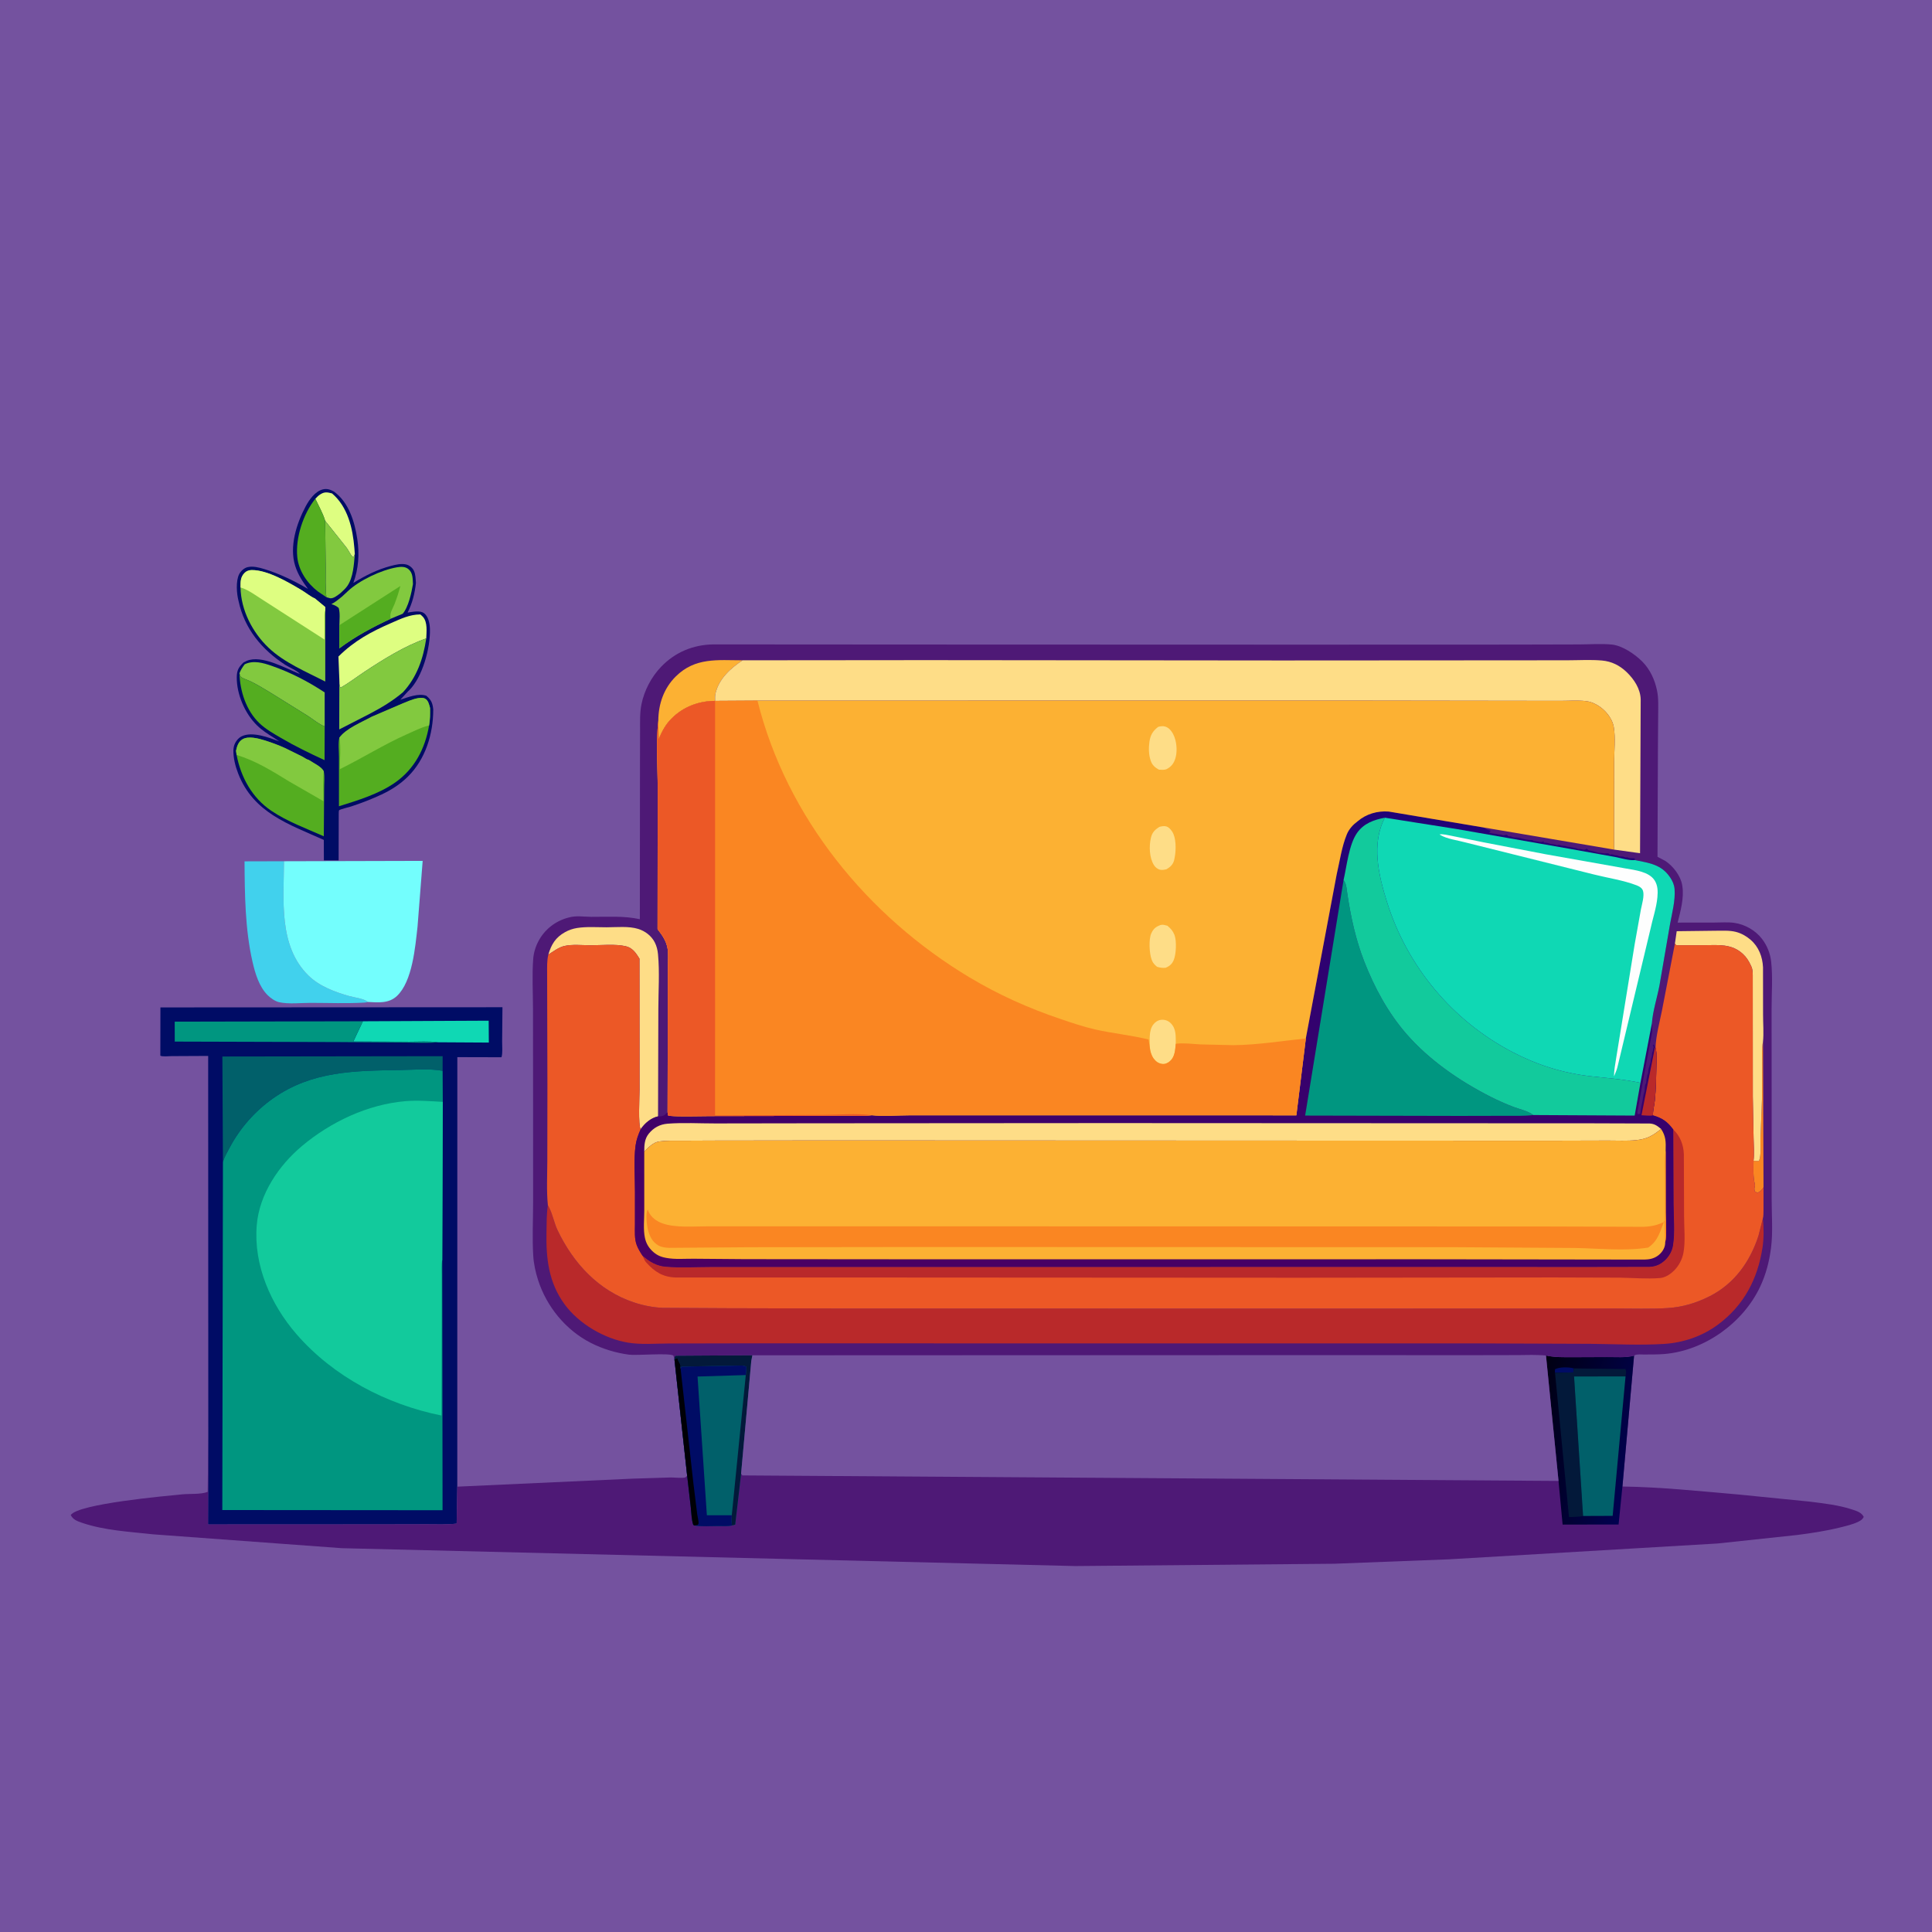
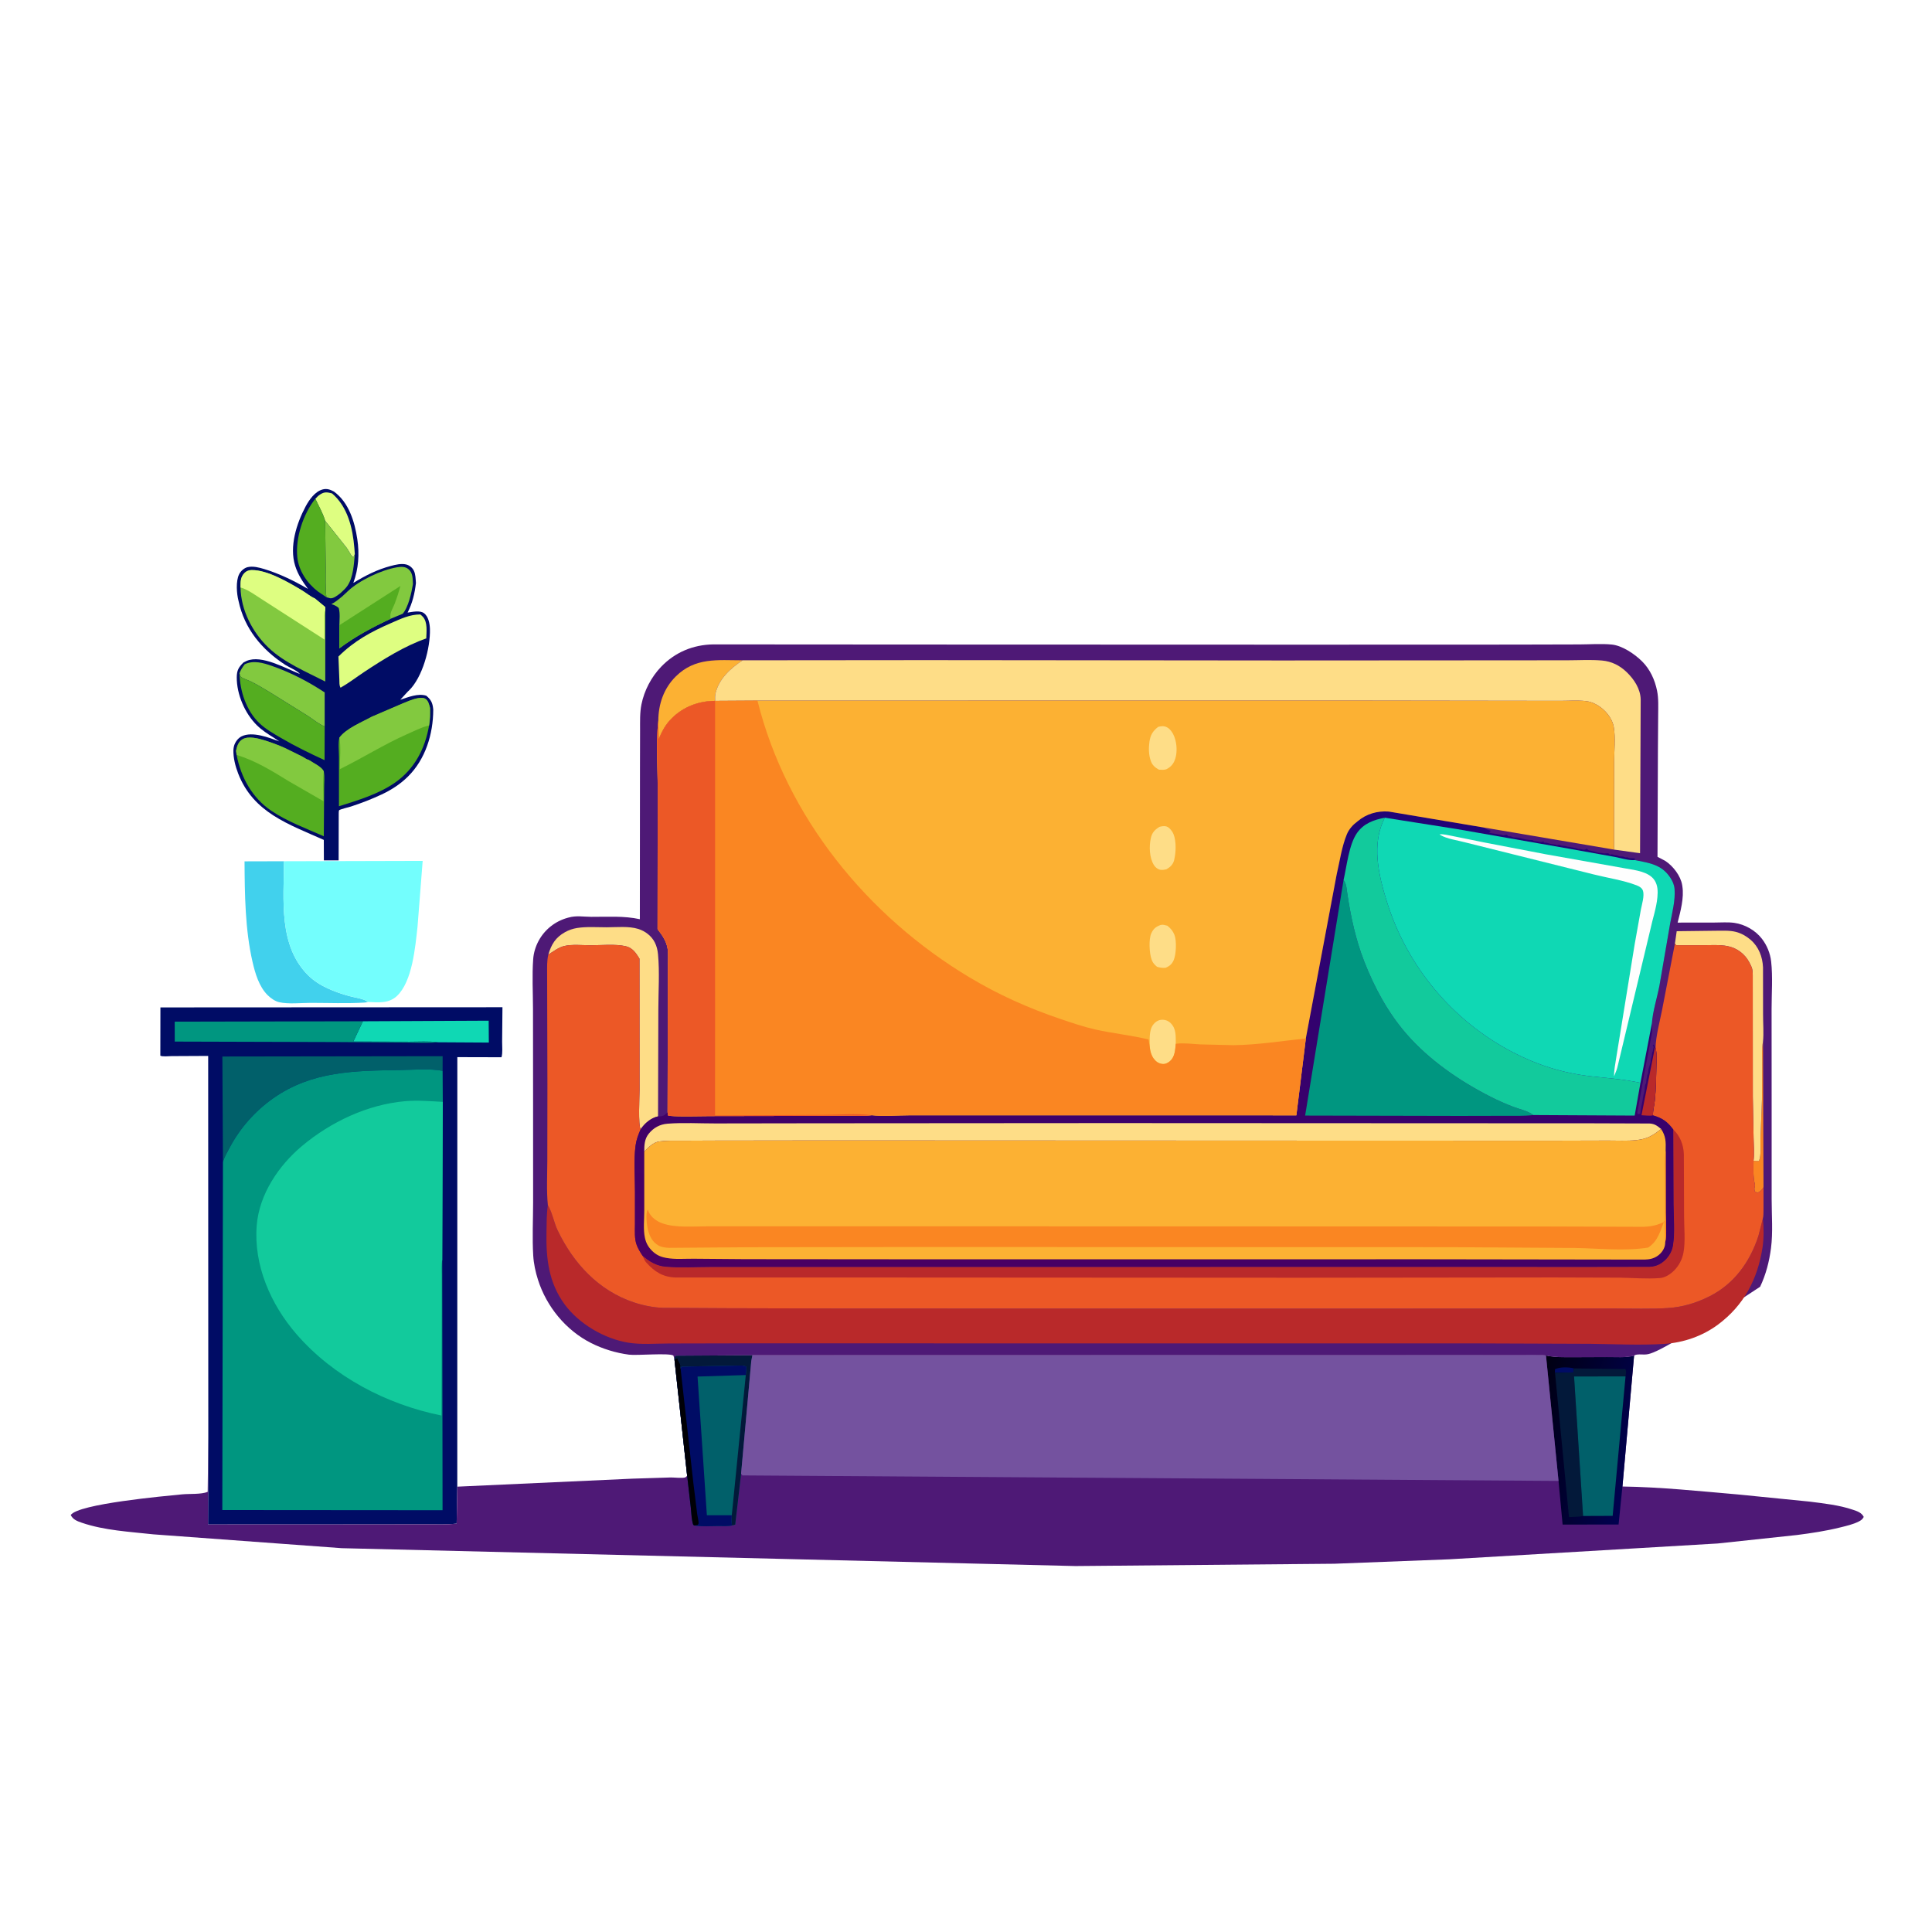
<svg xmlns="http://www.w3.org/2000/svg" version="1.1" style="display: block;" viewBox="0 0 2048 2048" width="1024" height="1024">
  <defs>
    <linearGradient id="Gradient1" gradientUnits="userSpaceOnUse" x1="1623.5" y1="1508.49" x2="1733.04" y2="1536.47">
      <stop class="stop0" offset="0" stop-opacity="1" stop-color="rgb(0,0,19)" />
      <stop class="stop1" offset="1" stop-opacity="1" stop-color="rgb(1,1,79)" />
    </linearGradient>
    <linearGradient id="Gradient2" gradientUnits="userSpaceOnUse" x1="1207.37" y1="1400.8" x2="1273.28" y2="836.555">
      <stop class="stop0" offset="0" stop-opacity="1" stop-color="rgb(76,0,98)" />
      <stop class="stop1" offset="1" stop-opacity="1" stop-color="rgb(33,3,119)" />
    </linearGradient>
  </defs>
-   <path transform="translate(0,0)" fill="rgb(116,82,159)" d="M -0 -0 L 2048 0 L 2048 2048 L -0 2048 L -0 -0 z" />
  <path transform="translate(0,0)" fill="rgb(65,209,237)" d="M 389.999 1062.13 C 388.822 1062.41 387.714 1062.69 386.5 1062.76 C 367.685 1063.91 348.223 1063.09 329.355 1063.08 C 319.187 1063.08 305.773 1064.6 295.924 1062.38 C 291.601 1061.41 286.846 1058.03 283.761 1054.96 C 274.545 1045.8 270.487 1031.81 267.664 1019.5 C 259.802 985.197 259.43 948.119 259.222 913.061 L 301.015 912.951 C 300.906 953.739 294.895 1002.62 326.927 1034.1 C 338.446 1045.43 355.16 1051.68 370.5 1055.95 C 375.907 1057.45 385.899 1058.55 389.999 1062.13 z" />
  <path transform="translate(0,0)" fill="rgb(115,254,253)" d="M 301.015 912.951 L 448.053 912.565 L 442.6 982.342 C 440.2 1003.49 437.254 1040.39 420.682 1055.86 C 412.08 1063.89 400.945 1062.67 389.999 1062.13 C 385.899 1058.55 375.907 1057.45 370.5 1055.95 C 355.16 1051.68 338.446 1045.43 326.927 1034.1 C 294.895 1002.62 300.906 953.739 301.015 912.951 z" />
  <path transform="translate(0,0)" fill="rgb(0,12,101)" d="M 252.866 637.073 C 250.838 629.304 249.809 616.014 253.531 608.65 C 255.22 605.309 258.821 602.068 262.5 601.195 C 268.193 599.845 274.675 601.576 280.063 603.205 C 296.102 608.054 312.095 615.823 326.517 624.321 C 320.839 616.664 315.778 608.972 312.903 599.792 C 306.516 579.398 314.306 554.956 323.997 536.805 C 327.753 529.769 333.941 520.911 342.136 518.799 C 346.522 517.668 350.184 518.988 354.002 521.078 C 369.762 532.596 375.967 552.895 378.759 571.547 C 381.103 587.206 380.074 602.989 374.572 617.886 C 387.567 610.003 399.661 603.79 414.438 599.874 C 419.402 598.559 425.383 597.132 430.5 598.345 C 433.958 599.164 437.217 601.823 438.748 605.022 C 440.553 608.79 440.575 613.856 440.907 617.979 C 439.618 629.259 437.21 639.172 432.068 649.38 C 437.054 648.685 444.879 646.788 449.292 649.898 C 454.199 653.355 455.59 661.232 455.75 666.756 C 456.32 686.534 448.011 717.987 433.254 732.249 L 432.758 732.601 L 424.322 741.748 C 432.606 739.054 443.343 734.656 451.907 737.5 C 456.908 741.745 458.512 744.965 459.196 751.5 L 459.258 752.43 C 459.163 778.187 451.086 804.766 432.399 823.24 C 424.34 831.206 414.76 837.404 404.506 842.192 C 393.994 847.101 383.035 851.371 372 854.95 C 370.197 855.535 360.249 857.941 359.469 858.898 C 359.041 859.424 359.075 862.208 359.063 863.029 L 358.963 912.044 L 343.329 912.066 L 343.251 890.346 C 305.973 873.682 268.692 861.561 252.564 820.201 C 249.489 812.316 247.188 803.377 247.429 794.863 C 247.586 793.41 247.705 791.927 248.13 790.518 C 249.343 786.503 252.361 782.379 256.166 780.527 C 267.486 775.018 285.083 781.874 296.045 785.904 L 290.027 781.858 C 283.974 778.158 277.61 773.983 272.519 769.019 C 259.602 756.423 250.85 736.009 250.983 717.98 C 251.038 710.575 252.929 707.335 258.096 702.258 L 261.447 700.58 C 277.409 693.765 302.863 708.558 317.918 714.486 C 315.441 711.076 306.292 707.293 302.5 704.834 C 277.541 688.648 259.171 666.591 252.866 637.073 z" />
  <path transform="translate(0,0)" fill="rgb(222,254,129)" d="M 334.258 528.713 C 336.013 526.789 337.627 525.203 339.866 523.836 C 344.276 521.144 347.147 521.809 351.973 523.038 C 368.71 537.292 373.962 560.057 375.66 581.134 L 376.12 587.331 L 374.798 590.5 C 374.475 590.427 374.081 590.495 373.83 590.28 C 371.748 588.497 369.358 583.169 367.518 580.75 L 344.683 552.066 C 342.365 544.204 337.762 536.162 334.258 528.713 z" />
  <path transform="translate(0,0)" fill="rgb(130,201,63)" d="M 344.683 552.066 L 367.518 580.75 C 369.358 583.169 371.748 588.497 373.83 590.28 C 374.081 590.495 374.475 590.427 374.798 590.5 L 376.12 587.331 C 375.164 598.019 374.538 611.943 368.256 621.071 C 366.229 624.016 363.205 626.572 360.597 629.007 C 357.636 631.089 353.79 634.577 350 634.178 L 345.98 633.093 C 344.808 622.836 345.278 612.218 345.238 601.897 L 344.683 552.066 z" />
  <path transform="translate(0,0)" fill="rgb(84,173,32)" d="M 345.98 633.093 L 337 626.977 C 325.616 618.325 316.589 604.963 315.132 590.5 C 313.08 570.129 321.495 544.623 334.258 528.713 C 337.762 536.162 342.365 544.204 344.683 552.066 L 345.238 601.897 C 345.278 612.218 344.808 622.836 345.98 633.093 z" />
  <path transform="translate(0,0)" fill="rgb(130,201,63)" d="M 259.446 704.127 C 268.792 699.663 278.976 702.664 288.275 705.918 C 308.32 712.933 326.474 722.337 344.174 733.997 L 344.187 770.029 C 338.166 767.875 331.629 762.273 326.119 758.769 L 286.822 734.306 C 280.187 730.292 273.489 726.191 266.55 722.727 C 263.319 721.114 259.595 720.026 256.5 718.284 C 254.419 717.113 254.496 715.844 253.834 713.664 C 255.269 709.984 257.03 707.243 259.446 704.127 z" />
  <path transform="translate(0,0)" fill="rgb(222,254,129)" d="M 359.732 720.497 L 358.745 695.948 C 375.588 679.269 393.188 669.745 414.786 660.365 C 424.868 655.986 434.267 651.382 445.5 651.316 C 446.564 652.184 447.612 653.012 448.5 654.069 C 453.394 659.889 452.085 669.701 451.852 676.755 C 429.355 684.53 406.268 698.931 386.414 712.081 C 377.97 717.673 369.796 724.003 361 729.011 C 359.471 726.503 359.877 723.411 359.732 720.497 z" />
  <path transform="translate(0,0)" fill="rgb(84,173,32)" d="M 253.834 713.664 C 254.496 715.844 254.419 717.113 256.5 718.284 C 259.595 720.026 263.319 721.114 266.55 722.727 C 273.489 726.191 280.187 730.292 286.822 734.306 L 326.119 758.769 C 331.629 762.273 338.166 767.875 344.187 770.029 L 344.047 805.806 C 328.28 798.484 313.013 791.139 298 782.335 C 290.019 777.654 281.794 773.092 275.05 766.672 C 260.966 753.261 254.39 732.74 253.834 713.664 z" />
-   <path transform="translate(0,0)" fill="rgb(130,201,63)" d="M 451.852 676.755 C 448.748 697.949 441.948 717.89 427.132 733.839 C 416.039 743.151 404.811 749.874 392.029 756.605 L 359.599 773.225 L 359.732 720.497 C 359.877 723.411 359.471 726.503 361 729.011 C 369.796 724.003 377.97 717.673 386.414 712.081 C 406.268 698.931 429.355 684.53 451.852 676.755 z" />
  <path transform="translate(0,0)" fill="rgb(130,201,63)" d="M 362.514 632.451 L 368.698 626.697 C 380.759 615.246 404.219 604.157 420.779 601.37 C 424.903 600.676 429.444 600.432 432.861 603.214 C 437.767 607.209 437.442 613.466 437.75 619.208 C 436.228 628.068 432.958 643.745 426.836 650.626 L 414.132 655.896 C 394.434 665.149 377.174 674.285 359.65 687.332 L 359.773 662.723 C 359.843 656.971 360.659 649.998 359.06 644.5 C 356.523 642.292 354.479 641.414 351.296 640.38 C 355.462 638.303 358.896 635.343 362.514 632.451 z" />
  <path transform="translate(0,0)" fill="rgb(84,173,32)" d="M 359.773 662.723 L 424.422 621.173 C 422.748 627.622 420.631 634.094 418.228 640.31 C 416.119 645.766 412.61 650.004 414.132 655.896 C 394.434 665.149 377.174 674.285 359.65 687.332 L 359.773 662.723 z" />
  <path transform="translate(0,0)" fill="rgb(84,173,32)" d="M 250.2 795.845 C 251.196 791.069 252.636 786.34 257.094 783.662 C 263.346 779.907 274.231 782.847 280.764 784.893 C 287.952 787.146 295.166 789.837 302.037 792.933 L 320.443 802.008 C 322.029 802.855 325.336 805.243 327.037 805.394 C 331.474 808.416 341.675 813.084 343.241 817.937 C 344.411 823.251 343.563 830.321 343.607 835.888 L 343.244 886.496 C 324.536 878.164 304.708 870.993 287.664 859.5 C 267.189 845.694 255.435 824.052 250.805 800.299 L 250.2 795.845 z" />
  <path transform="translate(0,0)" fill="rgb(130,201,63)" d="M 250.2 795.845 C 251.196 791.069 252.636 786.34 257.094 783.662 C 263.346 779.907 274.231 782.847 280.764 784.893 C 287.952 787.146 295.166 789.837 302.037 792.933 L 320.443 802.008 C 322.029 802.855 325.336 805.243 327.037 805.394 C 331.474 808.416 341.675 813.084 343.241 817.937 C 341.986 827.81 342.929 839.291 342.888 849.322 L 306.54 828.386 C 288.7 817.464 271.011 806.314 250.805 800.299 L 250.2 795.845 z" />
  <path transform="translate(0,0)" fill="rgb(130,201,63)" d="M 254.971 622.767 C 254.947 616.75 254.756 611.761 259.355 607.187 C 261.343 605.21 264.028 604.319 266.847 604.296 C 283.529 604.162 305.398 617.088 319.367 625.355 C 324.153 628.187 328.848 632.246 333.913 634.433 L 344.853 643.531 L 344.784 646.864 L 344.792 722.453 C 324.523 712.076 301.313 702.439 284.708 686.65 C 267.503 670.292 255.414 646.745 254.971 622.767 z" />
  <path transform="translate(0,0)" fill="rgb(222,254,129)" d="M 254.971 622.767 C 254.947 616.75 254.756 611.761 259.355 607.187 C 261.343 605.21 264.028 604.319 266.847 604.296 C 283.529 604.162 305.398 617.088 319.367 625.355 C 324.153 628.187 328.848 632.246 333.913 634.433 L 344.853 643.531 L 344.784 646.864 C 343.58 650.289 344.028 654.263 344.011 657.854 L 343.98 677.979 L 278.516 635.865 C 271.854 631.732 264.197 625.887 256.765 623.336 L 254.971 622.767 z" />
  <path transform="translate(0,0)" fill="rgb(84,173,32)" d="M 394.054 759.765 L 426.016 746.031 C 431.243 743.921 436.957 741.286 442.5 740.205 C 444.731 739.77 448.077 739.439 450.218 740.412 C 453.976 742.12 454.926 746.956 455.862 750.491 C 455.933 756.804 455.999 762.792 454.829 769.025 C 450.697 793.414 439.51 815.032 418.982 829.45 C 401.536 841.704 379.463 848.363 359.308 854.665 L 359.329 802.311 C 359.344 796.353 358.272 787.532 359.758 781.953 C 367.09 772.019 383.504 765.635 394.054 759.765 z" />
  <path transform="translate(0,0)" fill="rgb(130,201,63)" d="M 394.054 759.765 L 426.016 746.031 C 431.243 743.921 436.957 741.286 442.5 740.205 C 444.731 739.77 448.077 739.439 450.218 740.412 C 453.976 742.12 454.926 746.956 455.862 750.491 C 455.933 756.804 455.999 762.792 454.829 769.025 L 453.771 769.286 C 446.018 771.266 438.664 775.102 431.353 778.337 C 406.924 789.149 384.259 803.578 360.259 815.331 C 360.206 805.039 361.628 791.902 359.758 781.953 C 367.09 772.019 383.504 765.635 394.054 759.765 z" />
  <path transform="translate(0,0)" fill="rgb(0,12,101)" d="M 220.807 1522.74 L 220.678 1119.33 L 181.747 1119.53 C 179.022 1119.55 172.108 1120.33 169.96 1119.06 L 170.051 1067.9 L 532.625 1067.71 L 532.274 1104.28 C 532.223 1109.3 533.016 1115.96 531.602 1120.73 L 484.795 1120.61 L 484.744 1575.92 L 484.068 1615.06 C 473.607 1616.36 462.56 1615.77 452.007 1615.8 L 400.178 1615.91 L 220.526 1615.99 L 220.807 1522.74 z" />
  <path transform="translate(0,0)" fill="rgb(15,216,180)" d="M 384.675 1082.6 L 518.023 1081.97 L 518.187 1105.17 L 464.179 1104.85 C 454.609 1103.52 443.837 1104.3 434.15 1104.26 L 374.493 1104.09 L 384.675 1082.6 z" />
  <path transform="translate(0,0)" fill="rgb(0,150,128)" d="M 464.179 1104.85 C 453.093 1105.92 441.138 1105.1 429.963 1105.1 L 358.5 1104.62 L 185.251 1104.12 L 185.196 1083.01 L 384.675 1082.6 L 374.493 1104.09 L 434.15 1104.26 C 443.837 1104.3 454.609 1103.52 464.179 1104.85 z" />
  <path transform="translate(0,0)" fill="rgb(1,96,106)" d="M 236.326 1231.91 L 235.716 1119.94 L 469.213 1119.6 L 469.186 1135.07 C 454.881 1132.52 438.438 1134.06 423.868 1134.28 C 375.633 1135.02 330.738 1135.31 289.623 1164.2 C 270.59 1177.57 254.511 1195.67 243.614 1216.23 C 240.998 1221.17 237.742 1226.51 236.326 1231.91 z" />
  <path transform="translate(0,0)" fill="rgb(0,150,128)" d="M 236.326 1231.91 C 237.742 1226.51 240.998 1221.17 243.614 1216.23 C 254.511 1195.67 270.59 1177.57 289.623 1164.2 C 330.738 1135.31 375.633 1135.02 423.868 1134.28 C 438.438 1134.06 454.881 1132.52 469.186 1135.07 L 469.378 1168.03 L 468.801 1335.48 L 469.126 1600.89 L 235.659 1600.71 L 236.326 1231.91 z" />
  <path transform="translate(0,0)" fill="rgb(18,202,156)" d="M 468.801 1335.48 C 467.557 1341 468.186 1347.78 468.175 1353.5 L 468.199 1386.53 L 467.944 1500.51 C 409.901 1488.82 353.327 1459.32 314.283 1414.26 C 286.963 1382.73 268.675 1341.12 272.152 1298.84 C 274.856 1265.94 295.368 1235.57 320.172 1214.76 C 350.52 1189.3 389.642 1170.76 429.5 1167.3 C 442.622 1166.16 456.25 1167.3 469.378 1168.03 L 468.801 1335.48 z" />
  <path transform="translate(0,0)" fill="rgb(78,25,118)" d="M 797.564 1436.61 L 1395.02 1436.37 L 1557.74 1436.44 L 1608.75 1436.34 C 1618.6 1436.32 1629.05 1435.72 1638.81 1436.91 C 1648.13 1438.99 1657.52 1438.65 1667 1438.69 L 1703.39 1438.54 C 1712.32 1438.42 1723.66 1439.49 1732.18 1437.07 L 1719.85 1575.76 C 1760.49 1576.35 1801.69 1580.69 1842.19 1584.18 L 1918.27 1591.77 C 1933.41 1593.71 1949.49 1595.41 1964.02 1600.35 C 1968.6 1601.9 1973.39 1603.36 1975.65 1608 C 1974.27 1610.67 1972.68 1611.71 1970.07 1613.01 C 1964.25 1615.92 1957.28 1617.51 1950.96 1619.08 C 1935.79 1622.86 1920.36 1625.19 1904.86 1627.17 L 1820.78 1636.16 L 1536 1652.94 L 1414.5 1657.63 L 1139.99 1660.08 L 362.168 1641.13 L 162.732 1626.48 C 137.802 1623.73 110.509 1622.36 86.737 1614.17 C 81.865 1612.49 77.341 1610.83 74.995 1606 C 82.904 1594.1 174.816 1585.87 193 1584.08 C 200.856 1583.31 213.148 1584.27 220.144 1581.45 L 220.807 1522.74 L 220.526 1615.99 L 400.178 1615.91 L 452.007 1615.8 C 462.56 1615.77 473.607 1616.36 484.068 1615.06 L 484.744 1575.92 L 670.529 1567.44 L 711.143 1566.17 C 714.294 1566.14 723.967 1567.17 726.5 1566.05 C 727.281 1565.7 727.778 1564.91 728.416 1564.35 L 714.959 1441.14 C 714.974 1439.01 714.696 1439.01 716 1437.14 L 797.564 1436.61 z" />
  <path transform="translate(0,0)" fill="rgb(1,96,106)" d="M 714.959 1441.14 C 714.974 1439.01 714.696 1439.01 716 1437.14 L 797.564 1436.61 L 796.37 1442.73 L 785.584 1562.21 L 779.333 1616.15 L 776.02 1617.03 C 771.451 1618.16 766.177 1617.67 761.451 1617.68 C 753.167 1617.72 744.073 1618.44 735.937 1617.12 L 734.81 1616.24 C 733.018 1610.76 732.934 1603.85 732.287 1598.09 L 728.416 1564.35 L 714.959 1441.14 z" />
  <path transform="translate(0,0)" fill="rgb(3,25,58)" d="M 714.959 1441.14 C 714.974 1439.01 714.696 1439.01 716 1437.14 L 797.564 1436.61 L 796.37 1442.73 L 785.584 1562.21 L 779.333 1616.15 L 776.02 1617.03 C 775.17 1613.82 775.691 1609.59 775.715 1606.25 L 790.572 1457.61 C 790.929 1454.54 791.432 1451.6 791.143 1448.5 L 787.075 1447.5 L 722.496 1448.66 L 721.448 1450.7 C 720.132 1449.4 721.677 1448.94 721.379 1447.5 C 720.895 1445.16 718.789 1442.78 718.191 1440.26 L 718.062 1439.49 L 714.959 1441.14 z" />
  <path transform="translate(0,0)" fill="rgb(0,12,101)" d="M 714.959 1441.14 L 718.062 1439.49 L 718.191 1440.26 C 718.789 1442.78 720.895 1445.16 721.379 1447.5 C 721.677 1448.94 720.132 1449.4 721.448 1450.7 L 722.496 1448.66 L 787.075 1447.5 L 791.143 1448.5 C 791.432 1451.6 790.929 1454.54 790.572 1457.61 L 739.438 1459.2 L 749.311 1606.26 L 775.715 1606.25 C 775.691 1609.59 775.17 1613.82 776.02 1617.03 C 771.451 1618.16 766.177 1617.67 761.451 1617.68 C 753.167 1617.72 744.073 1618.44 735.937 1617.12 L 734.81 1616.24 C 733.018 1610.76 732.934 1603.85 732.287 1598.09 L 728.416 1564.35 L 714.959 1441.14 z" />
  <path transform="translate(0,0)" fill="rgb(0,0,6)" d="M 714.959 1441.14 L 718.062 1439.49 L 718.191 1440.26 C 718.789 1442.78 720.895 1445.16 721.379 1447.5 C 721.677 1448.94 720.132 1449.4 721.448 1450.7 L 734.935 1571.5 L 739.12 1605.4 C 739.4 1607.57 740.855 1613.11 740.448 1615.05 C 740.323 1615.64 739.785 1616.06 739.454 1616.57 L 735.937 1617.12 L 734.81 1616.24 C 733.018 1610.76 732.934 1603.85 732.287 1598.09 L 728.416 1564.35 L 714.959 1441.14 z" />
  <path transform="translate(0,0)" fill="url(#Gradient1)" d="M 1638.81 1436.91 C 1648.13 1438.99 1657.52 1438.65 1667 1438.69 L 1703.39 1438.54 C 1712.32 1438.42 1723.66 1439.49 1732.18 1437.07 L 1719.85 1575.76 L 1715.77 1616.04 L 1656.44 1616.13 L 1652.1 1569.85 L 1638.81 1436.91 z" />
  <path transform="translate(0,0)" fill="rgb(0,12,101)" d="M 1648.39 1455.18 C 1648.15 1454.2 1648.32 1452.53 1648.33 1451.5 C 1653.35 1448.83 1662.73 1449.15 1668.21 1450.48 L 1667.75 1454.82 L 1648.39 1455.18 z" />
  <path transform="translate(0,0)" fill="rgb(3,25,58)" d="M 1668.21 1450.48 L 1669.37 1450.58 L 1722.98 1451.25 C 1724.34 1453.92 1723.5 1456.13 1723.15 1459.05 L 1668.55 1459.1 L 1678.13 1607 C 1673.88 1608.08 1667.66 1607.85 1663.19 1608.18 L 1648.39 1455.18 L 1667.75 1454.82 L 1668.21 1450.48 z" />
  <path transform="translate(0,0)" fill="rgb(1,96,106)" d="M 1668.55 1459.1 L 1723.15 1459.05 L 1709.49 1606.88 L 1678.13 1607 L 1668.55 1459.1 z" />
  <path transform="translate(0,0)" fill="rgb(116,82,159)" d="M 797.564 1436.61 L 1395.02 1436.37 L 1557.74 1436.44 L 1608.75 1436.34 C 1618.6 1436.32 1629.05 1435.72 1638.81 1436.91 L 1652.1 1569.85 L 787 1564 L 785.584 1562.21 L 796.37 1442.73 L 797.564 1436.61 z" />
-   <path transform="translate(0,0)" fill="rgb(78,25,118)" d="M 714.959 1441.14 L 713.875 1437 C 709.471 1433.92 674.945 1437.08 666.791 1436.01 C 652.971 1434.19 638.969 1429.94 626.531 1423.65 C 599.828 1410.13 579.364 1385.09 570.319 1356.72 C 567.642 1348.33 565.772 1339.71 565.243 1330.9 C 564.132 1312.4 565.091 1293.24 565.122 1274.68 L 565.096 1168.24 L 564.996 1069.4 C 564.964 1051.99 563.944 1034 565.206 1016.67 C 565.696 1009.93 567.731 1003.34 570.92 997.386 C 577.3 985.478 588.339 976.662 601.378 973.006 L 602.767 972.631 C 610.662 970.336 618.631 971.83 626.746 971.877 C 643.95 971.975 661.399 970.667 678.266 974.4 L 678.402 813.272 L 678.502 774.193 C 678.533 765.098 678.154 755.63 679.959 746.688 C 682.938 731.93 690.421 717.658 700.825 706.803 C 715.609 691.38 734.711 683.453 756 683.088 L 969.943 683.228 L 1380.4 683.366 L 1604.18 683.289 L 1674.35 683.114 C 1685.52 683.083 1697.43 682.152 1708.5 683.237 C 1719.64 684.329 1732.82 693.273 1740.68 701.081 C 1749.14 709.496 1754.22 720.643 1756.57 732.266 C 1758.25 740.598 1757.77 749.381 1757.73 757.843 L 1757.47 793.888 L 1757.02 908.266 L 1765.37 912.649 C 1773.51 918.081 1781.5 928.315 1783.16 938.102 L 1783.37 939.5 C 1785.33 951.744 1781.37 966.154 1778.36 977.994 L 1817.62 977.936 C 1824.36 977.936 1831.85 977.332 1838.5 978.286 C 1849.73 979.896 1860.83 986.194 1867.75 995.196 C 1873.1 1002.17 1876.53 1010.58 1877.5 1019.33 C 1879.3 1035.55 1877.95 1053.23 1877.96 1069.58 L 1878.01 1171.79 L 1878.03 1271.44 C 1878.03 1288.15 1879.49 1306.48 1877.34 1323.02 C 1875.49 1337.34 1872 1350.87 1865.81 1364 C 1847.75 1402.33 1807.01 1431.65 1764.54 1435.29 C 1757.33 1435.91 1750.01 1435.76 1742.77 1435.84 C 1739.9 1435.87 1735.64 1435.32 1733.02 1436.53 L 1732.18 1437.07 C 1723.66 1439.49 1712.32 1438.42 1703.39 1438.54 L 1667 1438.69 C 1657.52 1438.65 1648.13 1438.99 1638.81 1436.91 C 1629.05 1435.72 1618.6 1436.32 1608.75 1436.34 L 1557.74 1436.44 L 1395.02 1436.37 L 797.564 1436.61 L 716 1437.14 C 714.696 1439.01 714.974 1439.01 714.959 1441.14 z" />
+   <path transform="translate(0,0)" fill="rgb(78,25,118)" d="M 714.959 1441.14 L 713.875 1437 C 709.471 1433.92 674.945 1437.08 666.791 1436.01 C 652.971 1434.19 638.969 1429.94 626.531 1423.65 C 599.828 1410.13 579.364 1385.09 570.319 1356.72 C 567.642 1348.33 565.772 1339.71 565.243 1330.9 C 564.132 1312.4 565.091 1293.24 565.122 1274.68 L 565.096 1168.24 L 564.996 1069.4 C 564.964 1051.99 563.944 1034 565.206 1016.67 C 565.696 1009.93 567.731 1003.34 570.92 997.386 C 577.3 985.478 588.339 976.662 601.378 973.006 L 602.767 972.631 C 610.662 970.336 618.631 971.83 626.746 971.877 C 643.95 971.975 661.399 970.667 678.266 974.4 L 678.402 813.272 L 678.502 774.193 C 678.533 765.098 678.154 755.63 679.959 746.688 C 682.938 731.93 690.421 717.658 700.825 706.803 C 715.609 691.38 734.711 683.453 756 683.088 L 969.943 683.228 L 1380.4 683.366 L 1604.18 683.289 L 1674.35 683.114 C 1685.52 683.083 1697.43 682.152 1708.5 683.237 C 1719.64 684.329 1732.82 693.273 1740.68 701.081 C 1749.14 709.496 1754.22 720.643 1756.57 732.266 C 1758.25 740.598 1757.77 749.381 1757.73 757.843 L 1757.47 793.888 L 1757.02 908.266 L 1765.37 912.649 C 1773.51 918.081 1781.5 928.315 1783.16 938.102 L 1783.37 939.5 C 1785.33 951.744 1781.37 966.154 1778.36 977.994 L 1817.62 977.936 C 1824.36 977.936 1831.85 977.332 1838.5 978.286 C 1849.73 979.896 1860.83 986.194 1867.75 995.196 C 1873.1 1002.17 1876.53 1010.58 1877.5 1019.33 C 1879.3 1035.55 1877.95 1053.23 1877.96 1069.58 L 1878.01 1171.79 L 1878.03 1271.44 C 1878.03 1288.15 1879.49 1306.48 1877.34 1323.02 C 1875.49 1337.34 1872 1350.87 1865.81 1364 C 1757.33 1435.91 1750.01 1435.76 1742.77 1435.84 C 1739.9 1435.87 1735.64 1435.32 1733.02 1436.53 L 1732.18 1437.07 C 1723.66 1439.49 1712.32 1438.42 1703.39 1438.54 L 1667 1438.69 C 1657.52 1438.65 1648.13 1438.99 1638.81 1436.91 C 1629.05 1435.72 1618.6 1436.32 1608.75 1436.34 L 1557.74 1436.44 L 1395.02 1436.37 L 797.564 1436.61 L 716 1437.14 C 714.696 1439.01 714.974 1439.01 714.959 1441.14 z" />
  <path transform="translate(0,0)" fill="rgb(250,134,34)" d="M 1858.83 1230.42 C 1860.77 1230.73 1862.54 1230.66 1864.5 1230.57 C 1867.22 1225.03 1865.94 1213.88 1866.14 1207.6 L 1867.76 1165.73 L 1867.92 1126.78 C 1867.95 1119.44 1867.29 1111.64 1868.83 1104.45 L 1869.4 1258.59 C 1867.53 1261.65 1866.15 1262.8 1863 1264.49 L 1860.17 1262.89 C 1860 1262.08 1859.68 1260.8 1859.74 1260 C 1859.86 1258.28 1860.67 1257.26 1860.22 1255.41 C 1858.22 1247.26 1858.73 1238.77 1858.83 1230.42 z" />
  <path transform="translate(0,0)" fill="rgb(252,177,51)" d="M 697.822 763.962 C 697.955 746.254 703.64 729.674 716.332 717.084 C 736.914 696.668 760.609 699.884 787.216 699.94 C 774.511 708.383 762.226 719.288 758.517 734.835 C 757.882 737.498 757.957 740.242 758.037 742.96 C 740.647 743.146 724.587 749.036 712.045 761.5 C 705.385 768.119 701.767 775.246 698.097 783.751 L 697.822 763.962 z" />
  <path transform="translate(0,0)" fill="rgb(254,221,135)" d="M 1775.47 1000.29 L 1777.37 987.127 L 1818.29 986.626 C 1825.39 986.68 1833.26 986.058 1840.14 987.847 C 1845.97 989.364 1851.19 992.322 1855.74 996.247 C 1864.33 1003.66 1868.33 1014.23 1868.87 1025.36 L 1868.92 1075.51 C 1868.9 1084.84 1869.8 1095.23 1868.83 1104.45 C 1867.29 1111.64 1867.95 1119.44 1867.92 1126.78 L 1867.76 1165.73 L 1866.14 1207.6 C 1865.94 1213.88 1867.22 1225.03 1864.5 1230.57 C 1862.54 1230.66 1860.77 1230.73 1858.83 1230.42 C 1859.74 1222.8 1859.03 1213.97 1858.87 1206.27 L 1858.05 1162.63 L 1857.98 1033.73 C 1857.91 1030.61 1857.84 1027.53 1856.56 1024.64 L 1856.01 1023.5 C 1853.91 1018.9 1851.53 1015.02 1847.81 1011.5 C 1835.81 1000.14 1821.59 1001.85 1806.47 1001.96 L 1777 1001.99 L 1775.47 1000.29 z" />
  <path transform="translate(0,0)" fill="rgb(254,221,135)" d="M 581.277 1011.91 C 584.43 1001.15 588.801 993.793 598.986 988.104 C 602.926 985.904 607.248 984.438 611.7 983.72 C 621.706 982.104 632.927 982.981 643.062 982.967 C 653.611 982.954 666.49 981.55 676.617 984.715 C 683.973 987.014 690.57 992.07 694.103 999 C 696.106 1002.93 697.095 1007.13 697.51 1011.5 C 699.319 1030.53 697.9 1050.66 697.873 1069.85 L 697.547 1183.41 C 689.872 1185.16 683.571 1190.63 679.149 1197 C 676.309 1192.7 677.938 1161.99 677.94 1155.7 L 677.855 1016.19 C 674.195 1010.29 670.469 1004.62 663.179 1003 C 652.041 1000.51 637.434 1002.04 625.975 1002.03 C 617.342 1002.02 606.357 1000.82 598.015 1002.84 C 592.136 1004.27 586.351 1008.66 581.277 1011.91 z" />
  <path transform="translate(0,0)" fill="rgb(254,221,135)" d="M 787.216 699.94 L 982.49 699.765 L 1357.55 700.124 L 1588.42 699.983 L 1661.33 699.925 C 1673.41 699.922 1686.16 699.12 1698.15 700.173 C 1708.38 701.07 1716.94 705.383 1724.29 712.427 C 1732.18 719.998 1738.99 730.274 1739.2 741.495 L 1738.52 904.464 L 1710.96 900.602 L 1711.07 808.14 C 1711.05 796.461 1712.67 781.719 1710.61 770.365 C 1709.48 764.137 1705.61 758.1 1701.23 753.658 C 1696.05 748.398 1688.73 744.088 1681.31 743.208 C 1672.49 742.162 1662.72 742.937 1653.79 742.924 L 1600.75 742.856 L 1421.57 742.615 L 802.958 742.685 L 758.037 742.96 C 757.957 740.242 757.882 737.498 758.517 734.835 C 762.226 719.288 774.511 708.383 787.216 699.94 z" />
  <path transform="translate(0,0)" fill="rgb(185,41,42)" d="M 580.757 1277.59 L 581.709 1279.27 C 585.8 1286.83 587.277 1296.21 591.068 1304.14 C 607.811 1339.15 634.561 1368.26 672.219 1380.68 C 682.242 1383.98 692.319 1385.96 702.868 1386.4 L 770.664 1386.77 L 887.803 1387.06 L 1296.69 1387.19 L 1609.95 1387.13 L 1711.56 1387.08 C 1730.17 1387.06 1749.21 1387.77 1767.76 1386.61 C 1783.46 1385.63 1798 1381.27 1812.04 1374.21 C 1838.3 1361.01 1855.07 1337.69 1864.02 1310.06 L 1868.69 1291.71 C 1869.83 1301.27 1869.79 1312.99 1868.33 1322.52 C 1863.2 1355.85 1848.63 1383.67 1821.22 1404.08 C 1804.74 1416.34 1784.66 1423.31 1764.2 1424.59 C 1738.3 1426.22 1711.57 1424.78 1685.61 1424.49 L 1561.75 1424.04 L 1067.44 1424.03 L 790.202 1423.98 L 709.237 1424.15 C 695.234 1424.17 679.623 1425.54 665.873 1423.27 C 640.664 1419.11 613.835 1403.43 598.657 1382.84 C 581.484 1359.54 578.737 1333.86 579.306 1305.86 C 579.495 1296.51 579.338 1286.84 580.757 1277.59 z" />
  <path transform="translate(0,0)" fill="rgb(236,88,38)" d="M 1775.47 1000.29 L 1777 1001.99 L 1806.47 1001.96 C 1821.59 1001.85 1835.81 1000.14 1847.81 1011.5 C 1851.53 1015.02 1853.91 1018.9 1856.01 1023.5 L 1856.56 1024.64 C 1857.84 1027.53 1857.91 1030.61 1857.98 1033.73 L 1858.05 1162.63 L 1858.87 1206.27 C 1859.03 1213.97 1859.74 1222.8 1858.83 1230.42 C 1858.73 1238.77 1858.22 1247.26 1860.22 1255.41 C 1860.67 1257.26 1859.86 1258.28 1859.74 1260 C 1859.68 1260.8 1860 1262.08 1860.17 1262.89 L 1863 1264.49 C 1866.15 1262.8 1867.53 1261.65 1869.4 1258.59 L 1869.38 1283.52 C 1869.29 1285.71 1869.42 1289.69 1868.69 1291.71 L 1864.02 1310.06 C 1855.07 1337.69 1838.3 1361.01 1812.04 1374.21 C 1798 1381.27 1783.46 1385.63 1767.76 1386.61 C 1749.21 1387.77 1730.17 1387.06 1711.56 1387.08 L 1609.95 1387.13 L 1296.69 1387.19 L 887.803 1387.06 L 770.664 1386.77 L 702.868 1386.4 C 692.319 1385.96 682.242 1383.98 672.219 1380.68 C 634.561 1368.26 607.811 1339.15 591.068 1304.14 C 587.277 1296.21 585.8 1286.83 581.709 1279.27 L 580.757 1277.59 C 579.233 1262.15 580.131 1246.08 580.172 1230.56 L 580.284 1149.94 L 580.049 1061.46 L 579.981 1031.87 C 579.982 1025.13 579.66 1018.5 581.277 1011.91 C 586.351 1008.66 592.136 1004.27 598.015 1002.84 C 606.357 1000.82 617.342 1002.02 625.975 1002.03 C 637.434 1002.04 652.041 1000.51 663.179 1003 C 670.469 1004.62 674.195 1010.29 677.855 1016.19 L 677.94 1155.7 C 677.938 1161.99 676.309 1192.7 679.149 1197 C 676.619 1202.75 674.561 1208.12 673.722 1214.41 C 671.66 1229.88 673.116 1247.39 673.088 1263.06 L 673.077 1297.8 C 673.087 1305.15 672.347 1313.05 675.034 1320.03 C 676.495 1323.83 678.912 1327.78 681.166 1331.15 C 688.384 1337.45 695.97 1341.99 705.673 1342.79 C 721.169 1344.07 737.465 1343.07 753.068 1343.07 L 844.582 1343.04 L 1130.87 1343.05 L 1546.32 1342.98 L 1678.03 1343.05 L 1748.5 1342.93 C 1756.1 1342.61 1761.81 1339.58 1766.88 1333.95 C 1770.16 1330.3 1772.6 1325.36 1773.42 1320.53 C 1775.78 1306.78 1774.08 1290.09 1774.09 1276.07 L 1773.78 1197.42 C 1767.47 1188.91 1762.23 1185.29 1752.18 1182.32 C 1752.15 1177.04 1753.71 1171.43 1754.24 1166.11 C 1755.4 1154.37 1755.63 1142.45 1755.84 1130.67 C 1755.96 1124.04 1756.63 1117.06 1754.92 1110.6 C 1755.4 1097.89 1759.19 1083.89 1761.72 1071.35 L 1775.47 1000.29 z" />
  <path transform="translate(0,0)" fill="rgb(185,41,42)" d="M 1773.78 1197.42 C 1781.07 1204.14 1784.6 1213.67 1784.96 1223.5 L 1785.19 1288.96 C 1785.2 1301.26 1786.76 1316.22 1784.48 1328.19 C 1783.18 1335.03 1779.65 1341.79 1774.71 1346.71 C 1770.6 1350.79 1765.34 1354.35 1759.44 1354.8 C 1745.46 1355.88 1730.63 1354.58 1716.58 1354.36 L 1646.96 1354.15 L 1376.89 1354.45 L 946.615 1354.21 L 790.128 1354.19 L 716.105 1354.2 C 702.616 1353.71 693.998 1348.2 685.143 1338.4 C 683.713 1336.81 683.069 1335.47 682.217 1333.54 L 681.558 1332.1 L 681.166 1331.15 C 688.384 1337.45 695.97 1341.99 705.673 1342.79 C 721.169 1344.07 737.465 1343.07 753.068 1343.07 L 844.582 1343.04 L 1130.87 1343.05 L 1546.32 1342.98 L 1678.03 1343.05 L 1748.5 1342.93 C 1756.1 1342.61 1761.81 1339.58 1766.88 1333.95 C 1770.16 1330.3 1772.6 1325.36 1773.42 1320.53 C 1775.78 1306.78 1774.08 1290.09 1774.09 1276.07 L 1773.78 1197.42 z" />
  <path transform="translate(0,0)" fill="url(#Gradient2)" d="M 1439.15 870.574 C 1448.32 862.755 1460.13 859.364 1472.09 860.27 L 1572.59 877.152 C 1575.22 878.959 1576.97 879.615 1580 880.5 L 1579.5 882 L 1578.01 882.621 C 1581.56 883.699 1584.91 883.578 1588.5 884.51 L 1591.5 884.826 L 1593.5 885.51 L 1594.67 885.268 L 1597.4 884.839 L 1599 886.51 C 1602.07 886.495 1601.27 886.6 1604 887.51 C 1604.97 887.833 1606.22 887.734 1607.25 887.763 C 1609.19 887.818 1612.63 888.551 1614.44 889.168 C 1616.97 890.034 1621.74 890.596 1624.5 890.51 L 1626 891.51 C 1628.4 891.629 1630.24 892.15 1632.5 892.51 L 1635 892.5 L 1636 891.51 L 1636.6 893.234 L 1638.65 893.31 C 1640.67 893.402 1641.68 894.14 1643.5 894.51 C 1646.18 895.055 1647.86 894.805 1650.5 896 C 1652.14 895.679 1652.45 895.369 1654 895.99 C 1655.94 896.765 1657.51 896.512 1659.5 896.826 L 1661.5 897.51 L 1664 897.755 L 1665.99 898.156 C 1668.64 898.63 1670.51 898.718 1673 900 C 1676.69 899.397 1679.15 902.33 1682 899.51 C 1683.8 901.314 1683.35 901.326 1686 901.755 C 1689.04 902.247 1691.62 903.264 1694.5 904 C 1695.88 904.354 1697.13 903.903 1698.69 904.384 C 1700.74 905.018 1701.91 904.481 1704 904.5 C 1705.3 904.512 1705.43 905.065 1706.5 906 C 1708.15 905.676 1708.49 905.357 1710.07 905.99 C 1711.76 906.665 1711.17 906.463 1712.91 906.657 C 1714.93 906.882 1713.79 906.621 1715.63 907.434 C 1717.6 908.305 1718.53 907.69 1720.5 907.982 L 1723.5 909 L 1725 908.755 L 1726.03 909.252 C 1727.87 909.986 1729.09 909.699 1731 909.755 L 1733.07 910.015 L 1732.95 911.696 C 1748.01 914.781 1761.16 916.19 1770.46 930.138 C 1773.04 933.995 1774.75 937.849 1775.12 942.505 C 1776.06 954.476 1772.47 967.781 1770.33 979.511 L 1759.11 1044.67 C 1756.62 1057.75 1752.01 1071.7 1751.05 1084.89 C 1751.37 1089.31 1751.75 1093.01 1750.68 1097.35 L 1743.15 1137.51 L 1736.48 1174.49 C 1735.99 1176.8 1735.23 1178.74 1736 1181 L 1738.75 1180.75 C 1739.13 1177.08 1739.61 1173.59 1740.5 1170 C 1741.56 1165.7 1741.51 1161.81 1743 1157.5 C 1743.47 1156.14 1743.43 1154.9 1743.51 1153.5 C 1743.64 1151.16 1743.69 1149.96 1745 1148 L 1745.09 1146.27 C 1745.2 1144.64 1745.44 1143.54 1745.76 1142 L 1745.99 1140.59 C 1746.56 1137.39 1745.8 1141.4 1747 1137.5 L 1747.24 1135.05 C 1747.4 1132.99 1747.9 1131.9 1748.5 1130 C 1748.87 1128.84 1749.49 1126.85 1749.75 1125.75 L 1749.86 1123.92 C 1750 1121.84 1750.6 1121.32 1751 1119.5 L 1751.25 1116.25 L 1752 1114.5 L 1752.5 1112 C 1752.94 1109.7 1753.39 1110.09 1752 1108 L 1752.99 1107.25 C 1753.82 1108.6 1754.02 1109.01 1754.24 1110.65 L 1754.92 1110.6 C 1756.63 1117.06 1755.96 1124.04 1755.84 1130.67 C 1755.63 1142.45 1755.4 1154.37 1754.24 1166.11 C 1753.71 1171.43 1752.15 1177.04 1752.18 1182.32 C 1762.23 1185.29 1767.47 1188.91 1773.78 1197.42 L 1774.09 1276.07 C 1774.08 1290.09 1775.78 1306.78 1773.42 1320.53 C 1772.6 1325.36 1770.16 1330.3 1766.88 1333.95 C 1761.81 1339.58 1756.1 1342.61 1748.5 1342.93 L 1678.03 1343.05 L 1546.32 1342.98 L 1130.87 1343.05 L 844.582 1343.04 L 753.068 1343.07 C 737.465 1343.07 721.169 1344.07 705.673 1342.79 C 695.97 1341.99 688.384 1337.45 681.166 1331.15 C 678.912 1327.78 676.495 1323.83 675.034 1320.03 C 672.347 1313.05 673.087 1305.15 673.077 1297.8 L 673.088 1263.06 C 673.116 1247.39 671.66 1229.88 673.722 1214.41 C 674.561 1208.12 676.619 1202.75 679.149 1197 C 683.571 1190.63 689.872 1185.16 697.547 1183.41 C 699.934 1183.42 702.639 1183.28 704.647 1181.81 L 705.569 1181 L 707.687 1179.16 L 708.5 1182.8 C 723.218 1183.81 738.335 1183.09 753.113 1183.07 L 832.449 1182.93 L 894.964 1182.67 C 904.437 1182.6 914.651 1183.3 924.041 1182.19 C 936.76 1183.63 951.538 1182.27 964.474 1182.27 L 1058.68 1182.25 L 1374.2 1182.3 L 1384.26 1100.82 L 1384.28 1100.47 L 1416.91 927 C 1420.15 913.151 1422.3 897.387 1427.73 884.342 C 1430.05 878.743 1434.33 874.118 1439.15 870.574 z" />
  <path transform="translate(0,0)" fill="rgb(185,41,42)" d="M 1754.24 1110.65 L 1754.92 1110.6 C 1756.63 1117.06 1755.96 1124.04 1755.84 1130.67 C 1755.63 1142.45 1755.4 1154.37 1754.24 1166.11 C 1753.71 1171.43 1752.15 1177.04 1752.18 1182.32 C 1748.79 1183.13 1743.62 1182.29 1740.05 1182.19 L 1754.24 1110.65 z" />
  <path transform="translate(0,0)" fill="rgb(254,221,135)" d="M 682.934 1220.68 C 682.908 1213.93 683.223 1207.28 687.712 1201.76 C 692.836 1195.46 699.451 1191.82 707.539 1191.17 C 724.112 1189.84 741.69 1190.92 758.356 1190.89 L 859.464 1190.74 L 1174.85 1190.52 L 1556.08 1190.7 L 1683.47 1190.74 L 1748.57 1190.96 C 1753.94 1191.21 1756.8 1193.41 1760.83 1196.75 C 1752.09 1203.78 1746.1 1207.36 1734.66 1208.58 C 1724.82 1209.63 1714.34 1208.99 1704.44 1209.03 L 1647.63 1209.19 L 1460.99 1209.15 L 876.778 1208.9 L 756.379 1209.06 L 720.909 1209.22 C 713.617 1209.26 705.908 1208.92 698.688 1210.01 C 692.509 1210.93 687.147 1216.42 682.934 1220.68 z" />
  <path transform="translate(0,0)" fill="rgb(0,150,128)" d="M 1424.23 932.907 L 1425.1 934.181 C 1427.31 937.728 1427.61 943.283 1428.22 947.401 C 1431.83 971.761 1437.13 996.125 1446.1 1019.12 C 1456.94 1046.9 1471.36 1073.59 1491.02 1096.18 C 1514.95 1123.68 1547.47 1146.07 1579.82 1162.48 C 1587.75 1166.5 1595.81 1170.1 1604.11 1173.27 C 1610.66 1175.78 1619.87 1177.67 1625.41 1181.99 C 1615.45 1183.18 1605.12 1182.77 1595.09 1182.81 L 1546.99 1182.92 L 1383.5 1182.56 L 1424.23 932.907 z" />
  <path transform="translate(0,0)" fill="rgb(18,202,156)" d="M 1424.23 932.907 C 1427.64 918.119 1429.88 895.433 1438.44 883.089 C 1445.58 872.806 1456.31 869.014 1468.03 866.8 C 1453.48 894.45 1461.31 927.525 1470.18 955.894 C 1491.59 1024.41 1539.44 1081.83 1603.12 1115.15 C 1629.36 1128.88 1656.37 1137.42 1685.79 1140.83 C 1703.66 1142.9 1721.29 1143.99 1738.95 1147.86 L 1732.82 1182.57 L 1625.41 1181.99 C 1619.87 1177.67 1610.66 1175.78 1604.11 1173.27 C 1595.81 1170.1 1587.75 1166.5 1579.82 1162.48 C 1547.47 1146.07 1514.95 1123.68 1491.02 1096.18 C 1471.36 1073.59 1456.94 1046.9 1446.1 1019.12 C 1437.13 996.125 1431.83 971.761 1428.22 947.401 C 1427.61 943.283 1427.31 937.728 1425.1 934.181 L 1424.23 932.907 z" />
  <path transform="translate(0,0)" fill="rgb(15,216,180)" d="M 1468.03 866.8 L 1544.29 878.831 L 1662.81 899.584 L 1711.74 908.361 C 1717.66 909.453 1727 912.405 1732.95 911.696 C 1748.01 914.781 1761.16 916.19 1770.46 930.138 C 1773.04 933.995 1774.75 937.849 1775.12 942.505 C 1776.06 954.476 1772.47 967.781 1770.33 979.511 L 1759.11 1044.67 C 1756.62 1057.75 1752.01 1071.7 1751.05 1084.89 L 1738.95 1147.86 C 1721.29 1143.99 1703.66 1142.9 1685.79 1140.83 C 1656.37 1137.42 1629.36 1128.88 1603.12 1115.15 C 1539.44 1081.83 1491.59 1024.41 1470.18 955.894 C 1461.31 927.525 1453.48 894.45 1468.03 866.8 z" />
  <path transform="translate(0,0)" fill="rgb(254,254,254)" d="M 1525.98 884.5 C 1529.78 883.895 1534.86 885.37 1538.72 886.017 L 1573 892.965 L 1638.21 905.505 L 1723.21 920.591 C 1733.17 922.361 1747.95 923.954 1753.92 933.188 C 1757.41 938.585 1757.47 944.775 1756.92 951 C 1755.92 962.443 1751.68 974.515 1749.32 985.842 L 1715.14 1128.73 C 1714.25 1133.11 1712.69 1136.89 1710.97 1140.98 C 1710.86 1134.55 1712.27 1128.05 1713.2 1121.7 L 1719.15 1085.19 L 1732.83 1000.94 L 1739.42 964.118 C 1740.51 958.589 1743.28 949.679 1741.66 944.372 C 1740.71 941.282 1737.77 939.605 1734.96 938.516 C 1720.85 933.052 1704.22 930.678 1689.5 926.946 L 1552.96 892.891 C 1545.02 890.705 1533.89 889.373 1526.89 885.146 L 1525.98 884.5 z" />
  <path transform="translate(0,0)" fill="rgb(252,177,51)" d="M 1760.83 1196.75 C 1765.93 1204.41 1765.94 1210.5 1765.66 1219.47 L 1765.75 1285.3 C 1765.77 1295.37 1767.13 1307.49 1765.14 1317.3 L 1765.15 1318.34 C 1764.73 1323.52 1761.41 1328.23 1757.26 1331.18 C 1752.95 1334.26 1748.2 1335.14 1743 1335.21 L 1511.41 1334.88 L 1007 1334.94 L 789.978 1334.76 L 735.168 1334.31 C 725.843 1334.24 715.325 1335.17 706.223 1333.43 L 705 1333.18 C 699.507 1332.08 695.376 1329.98 691.33 1326.03 C 687.234 1322.03 684.857 1317.72 683.638 1312.14 C 681.745 1303.46 682.964 1292.26 682.947 1283.3 L 682.934 1220.68 C 687.147 1216.42 692.509 1210.93 698.688 1210.01 C 705.908 1208.92 713.617 1209.26 720.909 1209.22 L 756.379 1209.06 L 876.778 1208.9 L 1460.99 1209.15 L 1647.63 1209.19 L 1704.44 1209.03 C 1714.34 1208.99 1724.82 1209.63 1734.66 1208.58 C 1746.1 1207.36 1752.09 1203.78 1760.83 1196.75 z" />
  <path transform="translate(0,0)" fill="rgb(250,134,34)" d="M 1765.14 1317.3 L 1764.52 1293.74 C 1759.61 1305.19 1758.06 1315.08 1747.13 1322.5 C 1722.25 1326.44 1694.22 1323.29 1668.95 1322.9 L 1538.82 1322.06 L 970.686 1321.9 L 794.448 1322.12 L 709.3 1322.77 C 705.444 1322.61 701.321 1322.15 697.92 1320.22 C 691.599 1316.62 688.627 1310.51 686.877 1303.69 C 685.62 1298.79 684.121 1286.44 686.63 1282.19 L 687.483 1284.32 C 690.106 1290.34 695.948 1294.56 702 1296.73 C 716.083 1301.79 735.146 1299.95 750.008 1299.96 L 808.416 1299.97 L 942.25 1299.95 L 1423.26 1300.06 L 1640.26 1300.14 L 1742.09 1300.46 C 1751.19 1300.14 1756.76 1298.69 1764.99 1294.92 L 1764.95 1247.39 C 1764.95 1238.21 1764.3 1228.53 1765.66 1219.47 L 1765.75 1285.3 C 1765.77 1295.37 1767.13 1307.49 1765.14 1317.3 z" />
  <path transform="translate(0,0)" fill="rgb(252,177,51)" d="M 802.958 742.685 L 1421.57 742.615 L 1600.75 742.856 L 1653.79 742.924 C 1662.72 742.937 1672.49 742.162 1681.31 743.208 C 1688.73 744.088 1696.05 748.398 1701.23 753.658 C 1705.61 758.1 1709.48 764.137 1710.61 770.365 C 1712.67 781.719 1711.05 796.461 1711.07 808.14 L 1710.96 900.602 L 1572.59 877.152 L 1472.09 860.27 C 1460.13 859.364 1448.32 862.755 1439.15 870.574 C 1434.33 874.118 1430.05 878.743 1427.73 884.342 C 1422.3 897.387 1420.15 913.151 1416.91 927 L 1384.28 1100.47 L 1384.26 1100.82 L 1374.2 1182.3 L 1058.68 1182.25 L 964.474 1182.27 C 951.538 1182.27 936.76 1183.63 924.041 1182.19 C 914.651 1183.3 904.437 1182.6 894.964 1182.67 L 832.449 1182.93 L 753.113 1183.07 C 738.335 1183.09 723.218 1183.81 708.5 1182.8 L 707.687 1179.16 L 707.917 1057.54 L 708.029 1024.07 C 708.038 1018.04 708.69 1010.98 707.609 1005.08 C 706.287 997.874 702.465 991.843 697.98 986.213 C 696.742 984.659 697.071 984.757 697.067 982.829 L 697.189 836.452 C 697.218 812.716 695.305 787.48 697.822 763.962 L 698.097 783.751 C 701.767 775.246 705.385 768.119 712.045 761.5 C 724.587 749.036 740.647 743.146 758.037 742.96 L 802.958 742.685 z" />
  <path transform="translate(0,0)" fill="rgb(254,221,135)" d="M 1229.11 876.5 C 1231.05 875.942 1233.47 875.525 1235.5 875.856 C 1238.63 876.366 1240.81 878.958 1242.5 881.46 C 1246.87 887.908 1246.7 900.73 1245.36 908.159 L 1245.1 909.5 L 1244.62 911.865 C 1243.42 916.455 1240.41 919.269 1236.41 921.5 C 1234.39 921.977 1232.06 922.384 1230 922 C 1227.21 921.481 1224.8 919.481 1223.31 917.159 C 1218.31 909.403 1217.89 896.826 1220.04 888 C 1221.43 882.282 1224.23 879.493 1229.11 876.5 z" />
  <path transform="translate(0,0)" fill="rgb(254,221,135)" d="M 1230.35 980.5 C 1232.83 979.887 1235.09 980.707 1237.5 981.307 C 1241.03 984.308 1243.24 986.671 1244.96 991.003 C 1247.41 997.174 1246.84 1011.67 1244.11 1017.91 C 1242.3 1022.06 1239.62 1024.28 1235.5 1025.9 C 1232.06 1026.11 1229.78 1025.85 1226.5 1024.82 C 1224.14 1022.8 1222.28 1021.1 1221.14 1018.16 L 1220.72 1017 C 1218.33 1010.66 1217.58 995.702 1220.36 989.5 C 1222.61 984.489 1225.25 982.371 1230.35 980.5 z" />
  <path transform="translate(0,0)" fill="rgb(254,221,135)" d="M 1218.85 1110.31 C 1218.86 1102.68 1217.59 1092.57 1222.49 1086.1 C 1224.51 1083.44 1227.34 1081.48 1230.7 1081.07 C 1234.3 1080.65 1237.88 1081.72 1240.55 1084.18 C 1247.08 1090.2 1246.27 1098.38 1246.36 1106.45 C 1245.74 1112.95 1245.48 1120.36 1240.11 1124.95 C 1237.75 1126.97 1234.94 1128.25 1231.8 1127.79 C 1227.85 1127.21 1225.1 1125.13 1222.8 1121.95 C 1220.45 1118.69 1219.2 1114.28 1218.85 1110.31 z" />
  <path transform="translate(0,0)" fill="rgb(254,221,135)" d="M 1227.74 770.5 C 1231 769.57 1233.88 769.378 1237 770.935 C 1240.57 772.719 1243.51 777.273 1244.82 780.92 L 1245.19 782 C 1247.5 788.362 1247.96 797.504 1245.91 804 C 1244.2 809.419 1241.54 812.835 1236.5 815.38 C 1233.98 816.382 1231.16 815.976 1228.5 815.886 C 1224.74 813.869 1221.59 811.202 1220.08 807.09 L 1219.71 806.03 C 1217.6 800.038 1217.57 792.71 1218.43 786.438 C 1219.41 779.286 1222.04 774.806 1227.74 770.5 z" />
  <path transform="translate(0,0)" fill="rgb(250,134,34)" d="M 758.037 742.96 L 802.958 742.685 C 833.624 866.16 919.779 971.448 1027.89 1036.16 C 1058.5 1054.48 1090.21 1068.69 1124 1080.11 C 1136.24 1084.25 1148.48 1088.44 1161.1 1091.3 C 1179.7 1095.52 1199.12 1097.35 1217.5 1101.92 L 1218.85 1110.31 C 1219.2 1114.28 1220.45 1118.69 1222.8 1121.95 C 1225.1 1125.13 1227.85 1127.21 1231.8 1127.79 C 1234.94 1128.25 1237.75 1126.97 1240.11 1124.95 C 1245.48 1120.36 1245.74 1112.95 1246.36 1106.45 C 1254.81 1105.39 1263.69 1106.61 1272.16 1107.09 L 1307.51 1107.93 C 1333.75 1107.61 1358.34 1103.45 1384.26 1100.82 L 1374.2 1182.3 L 1058.68 1182.25 L 964.474 1182.27 C 951.538 1182.27 936.76 1183.63 924.041 1182.19 C 914.651 1183.3 904.437 1182.6 894.964 1182.67 L 832.449 1182.93 L 753.113 1183.07 C 738.335 1183.09 723.218 1183.81 708.5 1182.8 L 707.687 1179.16 L 707.917 1057.54 L 708.029 1024.07 C 708.038 1018.04 708.69 1010.98 707.609 1005.08 C 706.287 997.874 702.465 991.843 697.98 986.213 C 696.742 984.659 697.071 984.757 697.067 982.829 L 697.189 836.452 C 697.218 812.716 695.305 787.48 697.822 763.962 L 698.097 783.751 C 701.767 775.246 705.385 768.119 712.045 761.5 C 724.587 749.036 740.647 743.146 758.037 742.96 z" />
  <path transform="translate(0,0)" fill="rgb(236,88,38)" d="M 697.822 763.962 L 698.097 783.751 C 701.767 775.246 705.385 768.119 712.045 761.5 C 724.587 749.036 740.647 743.146 758.037 742.96 L 758.006 1182.39 L 871.582 1181.83 C 888.397 1181.8 907.455 1179.96 924.041 1182.19 C 914.651 1183.3 904.437 1182.6 894.964 1182.67 L 832.449 1182.93 L 753.113 1183.07 C 738.335 1183.09 723.218 1183.81 708.5 1182.8 L 707.687 1179.16 L 707.917 1057.54 L 708.029 1024.07 C 708.038 1018.04 708.69 1010.98 707.609 1005.08 C 706.287 997.874 702.465 991.843 697.98 986.213 C 696.742 984.659 697.071 984.757 697.067 982.829 L 697.189 836.452 C 697.218 812.716 695.305 787.48 697.822 763.962 z" />
</svg>